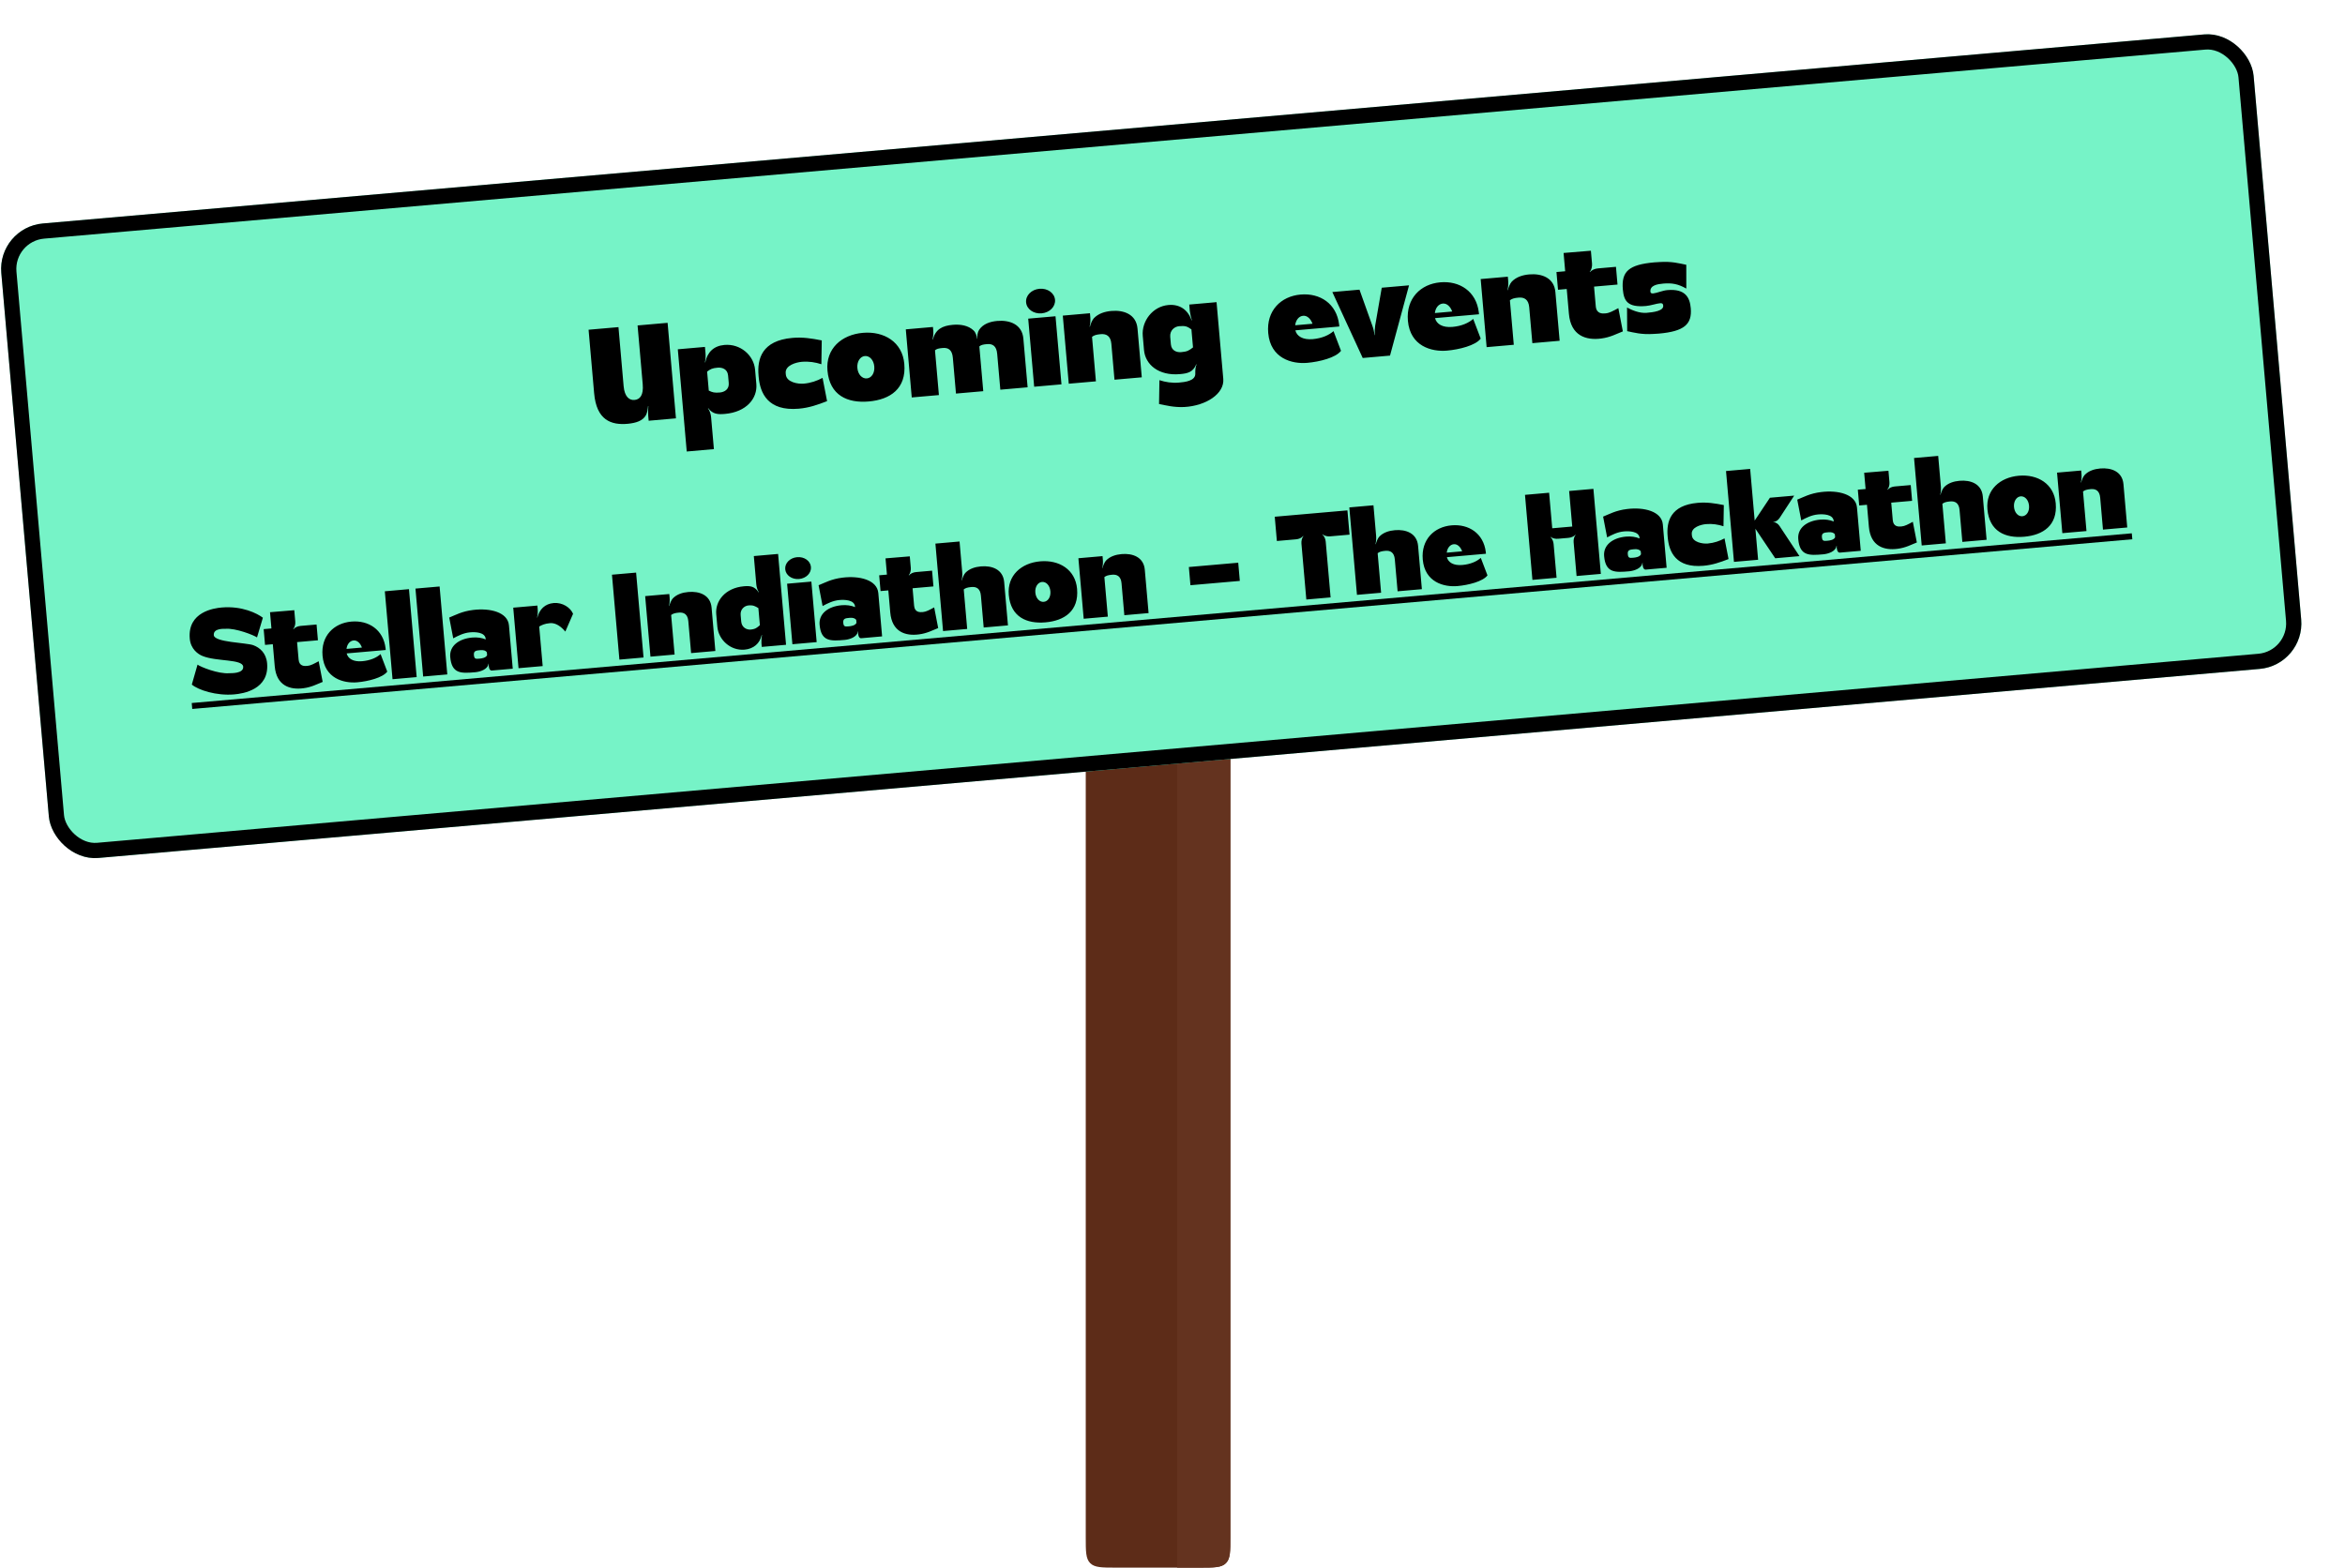
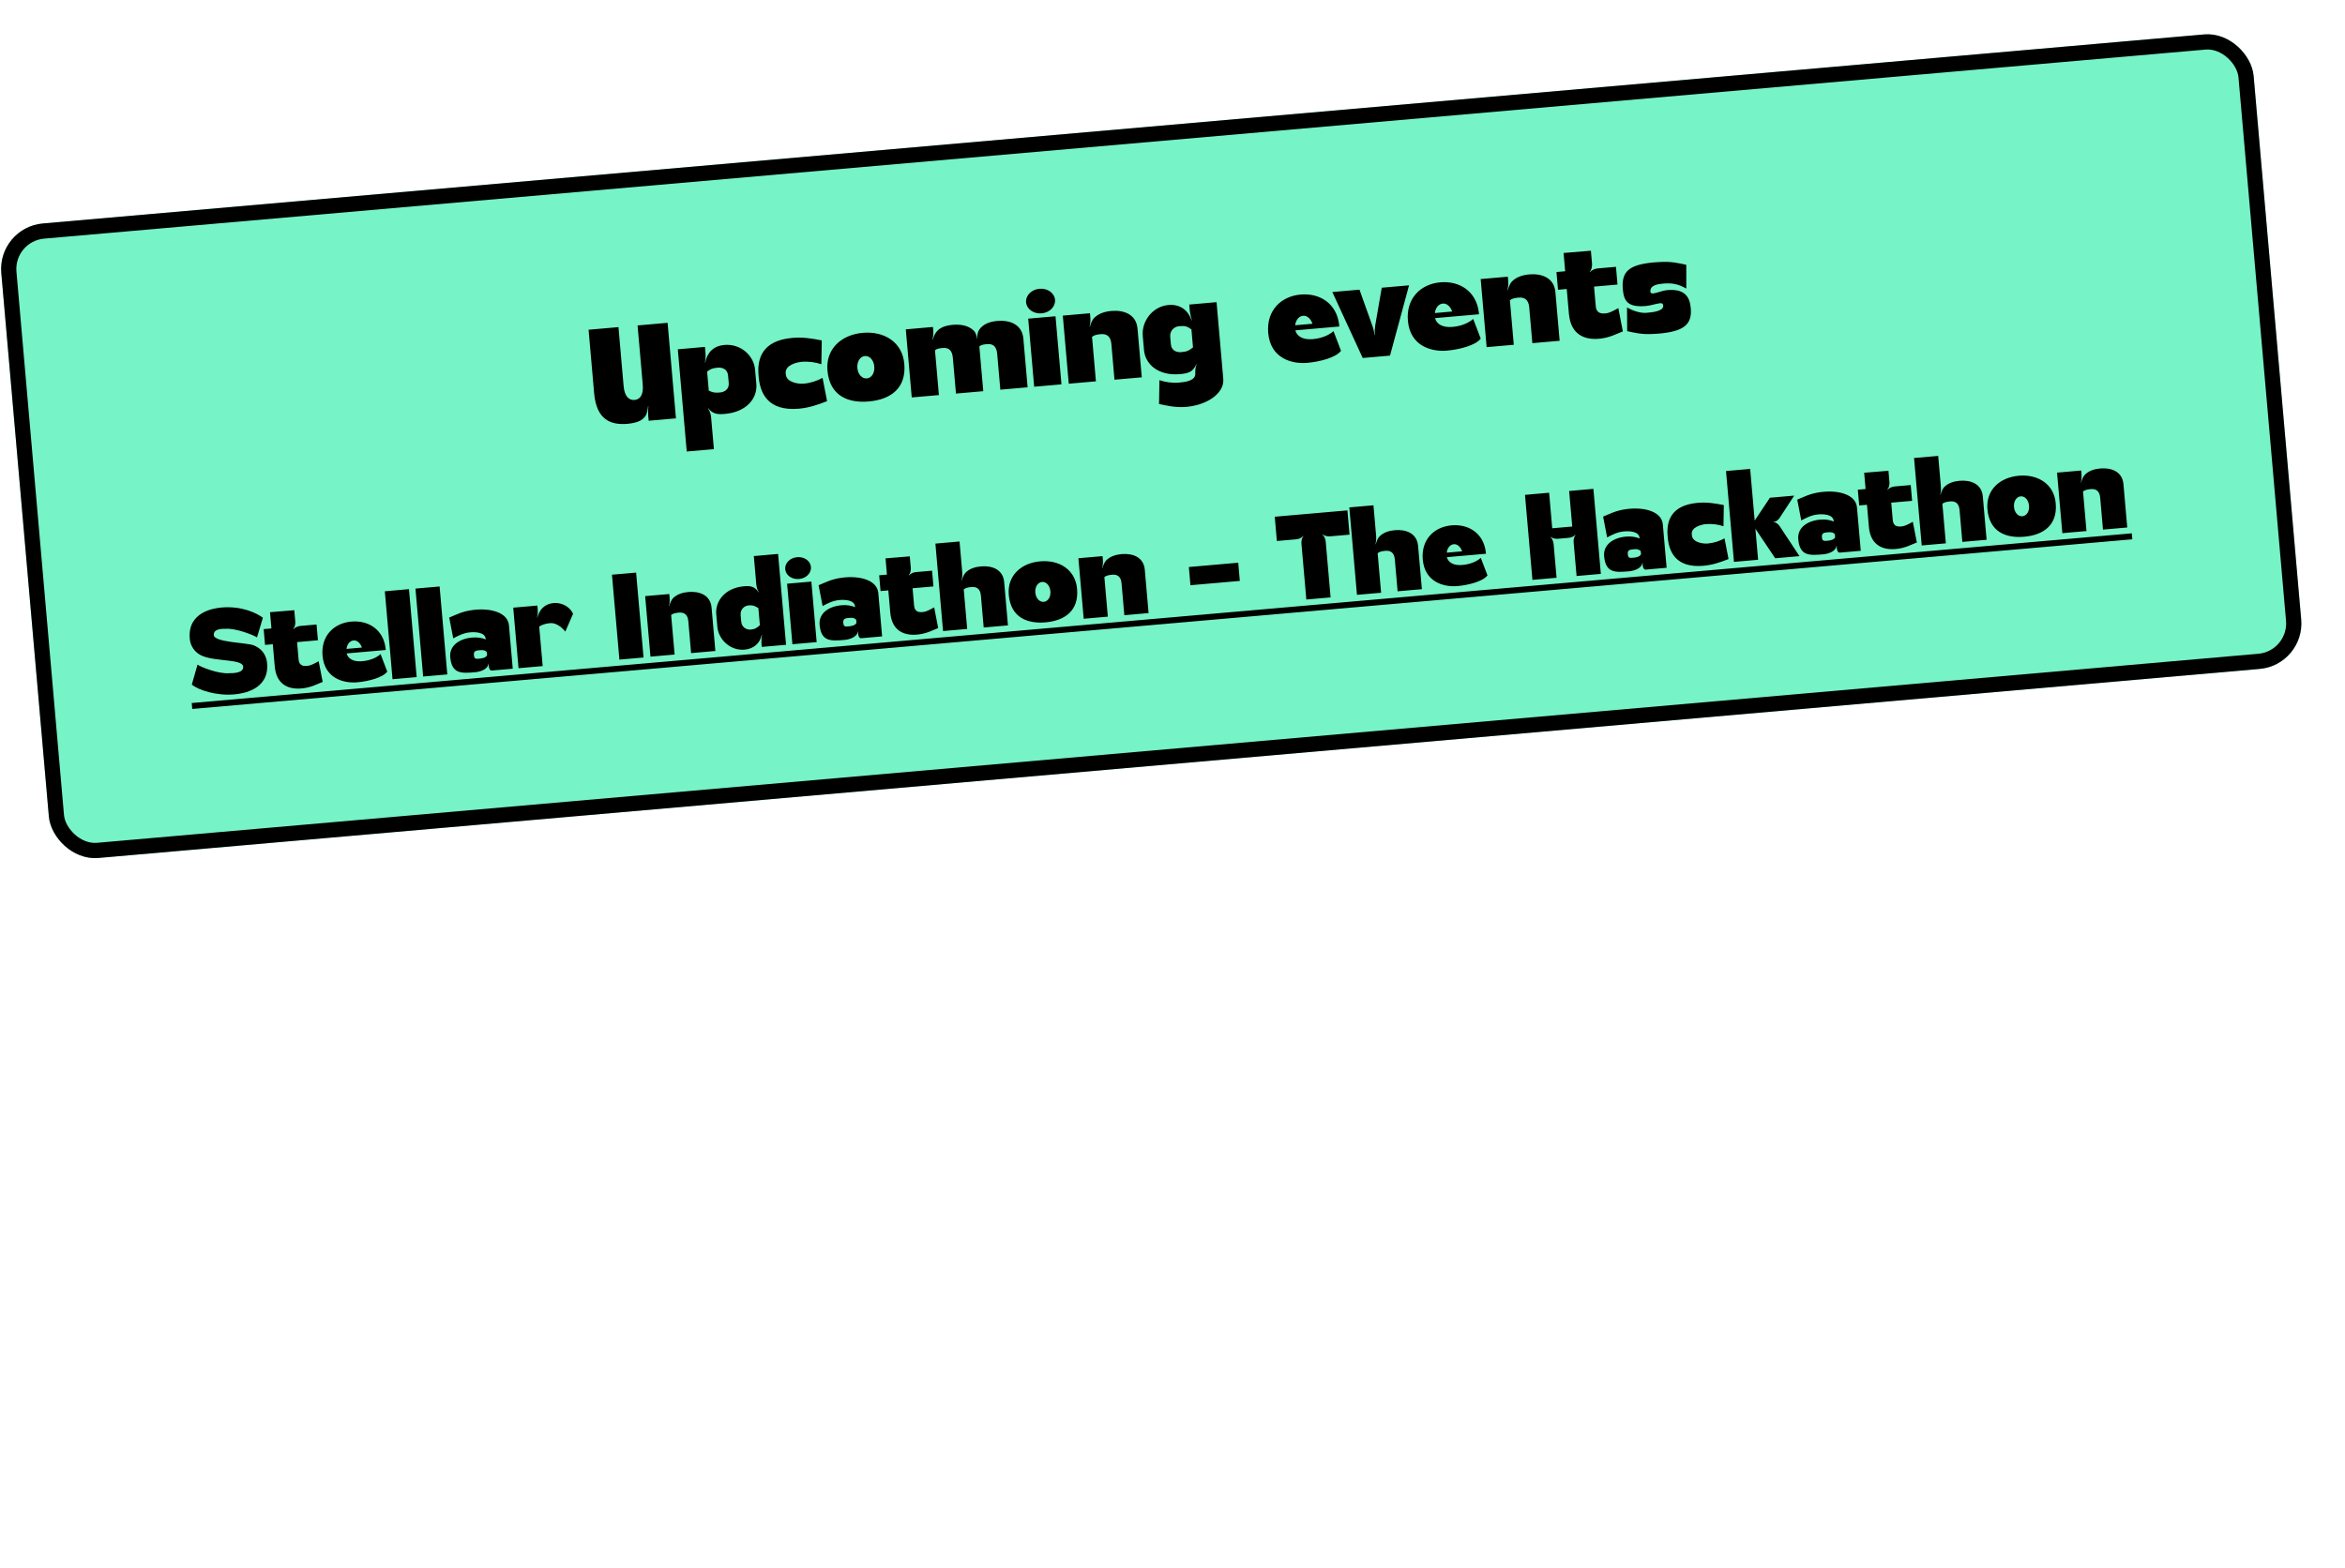
<svg xmlns="http://www.w3.org/2000/svg" width="169" height="113" viewBox="0 0 169 113" fill="none">
  <g clip-path="url(#clip0_4987_52890)">
-     <path d="M78.248 44.98H88.67V110.806C88.67 111.84 88.67 112.357 88.349 112.678C88.028 113 87.51 113 86.476 113H80.442C79.408 113 78.891 113 78.569 112.678C78.248 112.357 78.248 111.84 78.248 110.806V44.98Z" fill="#5D2C18" />
-     <rect width="3.84" height="68.019" transform="translate(84.83 44.98)" fill="#64331F" />
-   </g>
+     </g>
  <g filter="url(#filter0_d_4987_52890)">
    <rect x="2" y="14.201" width="162.942" height="45.913" rx="3.291" transform="rotate(-5 2 14.201)" fill="#76F3C7" />
    <rect x="2.594" y="14.7" width="161.845" height="44.815" rx="2.743" transform="rotate(-5 2.594 14.7)" stroke="black" stroke-width="1.097" />
    <path d="M48.143 21.265L50.307 21.076L50.909 27.962L48.942 28.134L48.91 27.77C48.899 27.533 48.899 27.305 48.919 27.075L48.899 27.077C48.877 27.277 48.843 27.567 48.739 27.745C48.507 28.142 48.044 28.291 47.455 28.353C46.226 28.47 45.181 28.086 45.012 26.148L44.612 21.574L46.766 21.386L47.138 25.645C47.205 26.402 47.545 26.67 47.919 26.637C48.312 26.603 48.584 26.302 48.513 25.495L48.143 21.265ZM53.441 27.869L53.644 30.18L51.686 30.352L51.042 22.984L52.999 22.813L53.038 23.256C53.057 23.472 53.047 23.701 52.997 23.923L53.018 23.931C53.171 23.194 53.627 22.738 54.404 22.67C55.545 22.57 56.52 23.407 56.612 24.459L56.702 25.482C56.793 26.525 55.987 27.507 54.443 27.642C53.951 27.686 53.563 27.67 53.237 27.233L53.218 27.244C53.342 27.412 53.423 27.662 53.441 27.869ZM53.155 24.593L53.274 25.961C53.533 26.087 53.676 26.134 54.07 26.099C54.394 26.071 54.754 25.881 54.713 25.409L54.666 24.877C54.625 24.405 54.237 24.281 53.913 24.309C53.52 24.343 53.387 24.414 53.155 24.593ZM58.827 24.801C58.876 25.361 59.7 25.497 60.114 25.461C60.625 25.417 61.077 25.258 61.475 25.045L61.8 26.721C61.109 26.99 60.504 27.201 59.766 27.266C57.533 27.461 56.972 26.143 56.869 24.972L56.861 24.874C56.757 23.693 57.086 22.356 59.3 22.163C60.047 22.097 60.69 22.2 61.417 22.344L61.389 24.061C60.96 23.92 60.487 23.843 59.976 23.887C59.563 23.924 58.769 24.142 58.818 24.703L58.827 24.801ZM61.828 24.518C61.691 22.945 62.841 21.932 64.376 21.798C65.91 21.664 67.228 22.46 67.366 24.034C67.523 25.824 66.343 26.611 64.808 26.745C63.274 26.88 61.985 26.309 61.828 24.518ZM64.522 23.47C64.187 23.499 63.942 23.868 63.983 24.33C64.024 24.802 64.329 25.112 64.663 25.083C65.007 25.053 65.243 24.695 65.202 24.223C65.162 23.761 64.866 23.44 64.522 23.47ZM72.758 21.58C73.048 21.148 73.559 20.985 74.06 20.941C74.955 20.862 75.855 21.18 75.946 22.213L76.253 25.724L74.286 25.896L74.059 23.309C74.01 22.749 73.737 22.575 73.324 22.611C73.019 22.637 72.884 22.679 72.774 22.778L73.056 26.004L71.089 26.176L70.863 23.589C70.814 23.029 70.541 22.854 70.128 22.89C69.823 22.917 69.688 22.959 69.577 23.057L69.859 26.284L67.902 26.455L67.473 21.547L69.43 21.375L69.451 21.611C69.471 21.838 69.45 22.058 69.4 22.28L69.421 22.288C69.613 21.538 70.106 21.287 70.864 21.22C71.424 21.171 71.988 21.271 72.356 21.625C72.507 21.76 72.589 22.021 72.617 22.227L72.636 22.225C72.609 22.019 72.644 21.748 72.758 21.58ZM76.143 19.599C76.1 19.107 76.528 18.673 77.108 18.622C77.689 18.572 78.185 18.924 78.228 19.416C78.271 19.908 77.843 20.342 77.263 20.393C76.683 20.444 76.186 20.091 76.143 19.599ZM76.725 25.683L76.295 20.775L78.263 20.603L78.692 25.511L76.725 25.683ZM81.025 20.747C81.352 20.402 81.825 20.261 82.288 20.221C83.183 20.142 84.083 20.46 84.173 21.493L84.48 25.005L82.513 25.177L82.287 22.59C82.238 22.029 81.935 21.857 81.522 21.893C81.198 21.922 81.034 21.976 80.895 22.087L81.175 25.294L79.218 25.465L78.788 20.557L80.746 20.385L80.772 20.68C80.79 20.887 80.774 21.156 80.721 21.349L80.742 21.357C80.794 21.164 80.89 20.898 81.025 20.747ZM88.337 24.727C88.329 24.529 88.345 24.26 88.428 24.074L88.408 24.066C88.17 24.632 87.801 24.724 87.231 24.774C85.686 24.909 84.732 24.081 84.64 23.038L84.551 22.015C84.459 20.962 85.257 19.892 86.398 19.792C87.215 19.72 87.806 20.134 88.071 20.904L88.09 20.893C88.022 20.68 87.973 20.457 87.943 20.232L87.902 19.759L89.869 19.587L90.353 25.115C90.447 26.187 89.115 27.057 87.547 27.145C86.807 27.18 86.239 27.031 85.724 26.928L85.752 25.21C86.181 25.351 86.653 25.429 87.165 25.384C87.578 25.348 88.364 25.269 88.337 24.727ZM88.172 22.848L88.058 21.55C87.741 21.32 87.599 21.282 87.166 21.32C86.842 21.349 86.489 21.617 86.53 22.09L86.576 22.621C86.618 23.093 87.005 23.218 87.33 23.189C87.763 23.151 87.884 23.071 88.172 22.848ZM98.298 21.675L98.838 23.094C98.466 23.593 97.282 23.884 96.407 23.961C95.305 24.058 93.753 23.648 93.592 21.809C93.451 20.196 94.51 19.161 95.926 19.038C97.313 18.916 98.52 19.683 98.703 21.203L98.715 21.341L95.547 21.618C95.654 22.045 96.084 22.314 96.802 22.252C97.471 22.193 97.976 21.96 98.298 21.675ZM95.535 21.252L96.784 21.143C96.653 20.778 96.395 20.543 96.11 20.568C95.805 20.594 95.581 20.872 95.535 21.252ZM101.3 21.283L101.774 18.546L103.741 18.374L102.37 23.439L100.403 23.611L98.213 18.857L100.17 18.686L101.103 21.3C101.181 21.512 101.23 21.735 101.25 21.962L101.27 21.96C101.26 21.733 101.269 21.504 101.3 21.283ZM108.365 20.794L108.906 22.213C108.533 22.712 107.349 23.004 106.474 23.08C105.372 23.177 103.82 22.767 103.659 20.928C103.518 19.315 104.577 18.281 105.993 18.157C107.38 18.035 108.587 18.802 108.77 20.322L108.782 20.46L105.615 20.737C105.721 21.164 106.151 21.433 106.869 21.371C107.538 21.312 108.043 21.08 108.365 20.794ZM105.602 20.372L106.852 20.262C106.721 19.897 106.462 19.662 106.177 19.687C105.872 19.714 105.648 19.991 105.602 20.372ZM111.14 18.113C111.467 17.767 111.94 17.627 112.402 17.586C113.298 17.508 114.198 17.826 114.288 18.858L114.595 22.37L112.628 22.542L112.402 19.955C112.353 19.394 112.05 19.223 111.637 19.259C111.312 19.287 111.149 19.341 111.01 19.452L111.29 22.659L109.333 22.83L108.903 17.922L110.861 17.751L110.887 18.046C110.905 18.252 110.889 18.521 110.836 18.714L110.857 18.722C110.909 18.529 111.005 18.263 111.14 18.113ZM116.847 15.879L116.928 16.804C116.945 17 116.898 17.252 116.763 17.403L116.784 17.421C116.909 17.261 117.149 17.171 117.355 17.153L118.654 17.039L118.765 18.318L117.074 18.466L117.198 19.882C117.247 20.443 117.68 20.415 117.906 20.395C118.182 20.371 118.427 20.231 118.825 20.017L119.15 21.694C118.661 21.885 118.255 22.119 117.589 22.207C116.502 22.352 115.402 22.012 115.263 20.428L115.106 18.638L114.477 18.693L114.365 17.414L114.994 17.359L114.879 16.041L116.847 15.879ZM121.136 18.834C121.145 18.942 121.227 18.965 121.345 18.955C121.591 18.933 122.02 18.747 122.355 18.718C123.653 18.604 123.977 19.25 124.044 20.017C124.147 21.187 123.567 21.694 121.737 21.854C121.619 21.864 121.5 21.865 121.372 21.876C120.485 21.934 119.966 21.781 119.462 21.677L119.451 19.973C119.795 20.161 120.351 20.399 120.863 20.355C121.276 20.319 122.22 20.236 122.038 19.746C122.012 19.669 121.931 19.657 121.813 19.667C121.567 19.688 121.164 19.833 120.82 19.863C119.501 19.978 119.222 19.507 119.149 18.671C119.036 17.382 119.567 16.88 121.426 16.717C121.544 16.707 121.673 16.706 121.801 16.695C122.688 16.637 123.207 16.79 123.721 16.893L123.723 18.608C123.149 18.281 122.705 18.191 122.066 18.247C121.643 18.284 121.095 18.372 121.136 18.834Z" fill="black" />
    <path d="M20.448 44.314C20.913 44.485 21.379 44.876 21.444 45.619C21.609 47.508 19.723 47.805 19.076 47.861C17.782 47.974 16.476 47.542 16.018 47.151L16.43 45.714C16.629 45.873 17.935 46.402 18.722 46.333C18.792 46.327 19.766 46.382 19.72 45.858C19.672 45.307 17.794 45.498 16.808 45.099C16.453 44.963 15.935 44.586 15.87 43.842C15.7 41.901 17.634 41.644 18.167 41.597C19.645 41.468 20.733 42.025 21.139 42.333L20.717 43.753C20.5 43.596 19.177 43.069 18.442 43.133C18.372 43.139 17.556 43.069 17.602 43.594C17.647 44.11 19.948 44.129 20.448 44.314ZM23.402 41.791L23.474 42.613C23.489 42.788 23.447 43.012 23.327 43.146L23.346 43.162C23.457 43.02 23.67 42.94 23.854 42.924L25.008 42.823L25.107 43.959L23.604 44.091L23.714 45.35C23.757 45.848 24.143 45.823 24.344 45.806C24.589 45.784 24.807 45.66 25.16 45.47L25.449 46.96C25.015 47.13 24.654 47.338 24.062 47.416C23.095 47.545 22.117 47.243 21.994 45.835L21.855 44.244L21.295 44.293L21.196 43.156L21.755 43.107L21.653 41.936L23.402 41.791ZM29.623 44.956L30.103 46.218C29.772 46.661 28.72 46.921 27.942 46.989C26.962 47.074 25.582 46.711 25.439 45.075C25.314 43.642 26.256 42.722 27.515 42.612C28.747 42.504 29.82 43.186 29.982 44.537L29.993 44.66L27.178 44.906C27.273 45.285 27.655 45.525 28.293 45.469C28.888 45.417 29.337 45.21 29.623 44.956ZM27.167 44.581L28.277 44.484C28.161 44.159 27.931 43.95 27.678 43.972C27.407 43.996 27.208 44.242 27.167 44.581ZM30.483 46.766L29.928 40.428L31.668 40.275L32.223 46.614L30.483 46.766ZM32.69 46.573L32.136 40.234L33.876 40.082L34.43 46.421L32.69 46.573ZM37.398 45.65C37.354 46.059 36.788 46.232 36.447 46.262C35.441 46.35 34.749 46.393 34.642 45.169C34.571 44.365 35.266 43.846 36.228 43.762C36.586 43.73 36.917 43.781 37.2 43.897L37.197 43.862C37.153 43.364 36.43 43.356 36.063 43.388C35.608 43.428 35.212 43.63 34.858 43.82L34.569 42.321C35.003 42.151 35.472 41.872 36.301 41.773C37.512 41.623 38.79 41.934 38.874 42.887L39.147 46.008L37.634 46.141C37.451 46.157 37.395 45.827 37.415 45.649L37.398 45.65ZM36.347 45.02C36.372 45.308 36.469 45.309 36.74 45.285C36.924 45.269 37.211 45.226 37.299 45.033L37.281 44.824C37.209 44.707 37.046 44.65 36.818 44.67C36.512 44.697 36.32 44.714 36.347 45.02ZM40.918 42.321C41.078 41.725 41.466 41.33 42.096 41.275C42.734 41.219 43.305 41.601 43.494 42.051L42.936 43.333C42.641 42.98 42.255 42.688 41.835 42.725C41.433 42.76 41.23 42.866 41.054 42.969L41.304 45.82L39.564 45.972L39.182 41.609L40.922 41.457L40.945 41.719C40.961 41.903 40.947 42.142 40.901 42.322L40.918 42.321ZM48.573 45.201L46.833 45.354L46.297 39.233L48.037 39.081L48.573 45.201ZM50.678 40.947C50.969 40.639 51.39 40.514 51.8 40.479C52.596 40.409 53.396 40.691 53.477 41.609L53.749 44.731L52.001 44.884L51.8 42.584C51.756 42.086 51.487 41.933 51.12 41.965C50.831 41.991 50.686 42.039 50.562 42.138L50.812 44.988L49.072 45.14L48.69 40.777L50.43 40.625L50.453 40.887C50.469 41.071 50.455 41.31 50.408 41.481L50.426 41.489C50.473 41.317 50.558 41.081 50.678 40.947ZM56.699 39.927L56.521 37.889L58.27 37.736L58.843 44.285L57.094 44.438L57.07 44.167C57.062 43.974 57.071 43.771 57.107 43.582L57.089 43.575C56.958 44.195 56.498 44.578 55.851 44.635C54.837 44.724 53.974 43.918 53.892 42.983L53.812 42.073C53.731 41.147 54.44 40.186 55.813 40.066C56.276 40.025 56.589 40.077 56.864 40.502L56.881 40.492C56.78 40.343 56.715 40.11 56.699 39.927ZM56.957 42.873L56.849 41.64C56.617 41.502 56.486 41.417 56.136 41.447C55.848 41.472 55.535 41.72 55.571 42.14L55.613 42.612C55.649 43.032 56 43.212 56.288 43.187C56.638 43.157 56.752 43.05 56.957 42.873ZM58.784 38.837C58.745 38.4 59.126 38.014 59.642 37.969C60.158 37.924 60.599 38.237 60.637 38.675C60.676 39.112 60.295 39.498 59.779 39.543C59.264 39.588 58.822 39.274 58.784 38.837ZM59.301 44.245L58.919 39.882L60.668 39.729L61.05 44.092L59.301 44.245ZM64.017 43.322C63.974 43.731 63.407 43.904 63.066 43.933C62.061 44.021 61.368 44.064 61.261 42.84C61.191 42.036 61.886 41.517 62.847 41.433C63.206 41.401 63.536 41.452 63.819 41.568L63.816 41.533C63.773 41.035 63.05 41.027 62.683 41.059C62.228 41.099 61.831 41.301 61.478 41.491L61.188 39.992C61.623 39.822 62.092 39.543 62.92 39.444C64.132 39.294 65.41 39.605 65.493 40.558L65.766 43.679L64.254 43.812C64.07 43.828 64.015 43.498 64.034 43.32L64.017 43.322ZM62.966 42.691C62.992 42.98 63.088 42.98 63.359 42.956C63.543 42.94 63.83 42.897 63.919 42.705L63.901 42.495C63.829 42.378 63.665 42.322 63.438 42.341C63.132 42.368 62.94 42.385 62.966 42.691ZM67.761 37.91L67.833 38.732C67.848 38.907 67.806 39.131 67.686 39.265L67.705 39.281C67.816 39.139 68.029 39.059 68.213 39.043L69.367 38.942L69.466 40.078L67.962 40.21L68.072 41.469C68.116 41.967 68.501 41.942 68.703 41.925C68.947 41.903 69.166 41.779 69.519 41.589L69.808 43.079C69.374 43.249 69.013 43.457 68.421 43.535C67.454 43.664 66.476 43.362 66.353 41.954L66.214 40.363L65.654 40.412L65.555 39.275L66.114 39.226L66.012 38.055L67.761 37.91ZM71.765 39.102C72.055 38.795 72.476 38.67 72.887 38.634C73.683 38.564 74.483 38.847 74.563 39.765L74.836 42.886L73.087 43.039L72.886 40.739C72.842 40.241 72.574 40.088 72.206 40.121C71.918 40.146 71.772 40.194 71.649 40.293L71.898 43.143L70.158 43.295L69.607 36.991L71.347 36.839L71.539 39.042C71.555 39.226 71.541 39.465 71.494 39.637L71.513 39.644C71.559 39.472 71.644 39.236 71.765 39.102ZM74.895 40.687C74.772 39.288 75.795 38.388 77.159 38.269C78.523 38.15 79.695 38.858 79.817 40.256C79.956 41.848 78.907 42.547 77.544 42.667C76.18 42.786 75.034 42.278 74.895 40.687ZM77.289 39.755C76.992 39.781 76.773 40.109 76.809 40.52C76.846 40.939 77.117 41.215 77.414 41.189C77.72 41.162 77.93 40.844 77.894 40.425C77.858 40.014 77.595 39.728 77.289 39.755ZM81.9 38.215C82.191 37.908 82.611 37.783 83.022 37.747C83.818 37.677 84.618 37.96 84.698 38.878L84.971 41.999L83.223 42.152L83.021 39.853C82.978 39.354 82.709 39.202 82.342 39.234C82.053 39.259 81.908 39.307 81.784 39.406L82.034 42.256L80.294 42.408L79.912 38.046L81.652 37.893L81.675 38.156C81.691 38.339 81.677 38.578 81.63 38.75L81.648 38.757C81.695 38.586 81.78 38.349 81.9 38.215ZM87.873 38.679L91.431 38.368L91.546 39.68L87.987 39.991L87.873 38.679ZM94.063 35.054L99.301 34.596L99.454 36.345L98.046 36.468C97.871 36.483 97.647 36.441 97.505 36.321L97.497 36.34C97.639 36.451 97.719 36.664 97.736 36.847L98.088 40.869L96.339 41.022L95.987 37C95.971 36.817 96.013 36.593 96.125 36.46L96.114 36.443C95.995 36.586 95.79 36.665 95.607 36.681L94.216 36.803L94.063 35.054ZM101.595 36.492C101.885 36.185 102.306 36.06 102.717 36.024C103.512 35.954 104.312 36.237 104.393 37.155L104.666 40.276L102.917 40.429L102.716 38.13C102.672 37.631 102.404 37.479 102.036 37.511C101.748 37.536 101.602 37.584 101.479 37.683L101.728 40.533L99.988 40.685L99.437 34.382L101.177 34.229L101.369 36.433C101.385 36.616 101.371 36.855 101.324 37.027L101.343 37.034C101.389 36.863 101.474 36.626 101.595 36.492ZM108.913 38.019L109.394 39.281C109.062 39.724 108.01 39.984 107.232 40.052C106.253 40.137 104.873 39.773 104.73 38.139C104.605 36.705 105.546 35.785 106.805 35.675C108.038 35.567 109.111 36.249 109.273 37.6L109.284 37.722L106.468 37.969C106.563 38.348 106.945 38.588 107.584 38.532C108.178 38.48 108.627 38.273 108.913 38.019ZM106.458 37.644L107.568 37.547C107.451 37.222 107.222 37.013 106.968 37.035C106.697 37.059 106.498 37.305 106.458 37.644ZM115.279 33.198L117.028 33.045L117.564 39.174L115.815 39.327L115.603 36.897C115.587 36.713 115.629 36.498 115.749 36.355L115.74 36.347C115.619 36.481 115.415 36.561 115.231 36.577L114.479 36.642C114.296 36.658 114.08 36.616 113.939 36.505L113.931 36.514C114.064 36.635 114.144 36.839 114.16 37.023L114.373 39.453L112.633 39.606L112.097 33.477L113.836 33.324L114.061 35.886L115.503 35.76L115.279 33.198ZM120.556 38.375C120.512 38.784 119.946 38.957 119.605 38.987C118.6 39.075 117.907 39.118 117.8 37.894C117.73 37.089 118.425 36.57 119.386 36.486C119.745 36.455 120.075 36.505 120.358 36.621L120.355 36.587C120.312 36.088 119.589 36.081 119.222 36.113C118.767 36.153 118.37 36.355 118.017 36.544L117.727 35.045C118.162 34.875 118.631 34.596 119.459 34.498C120.671 34.347 121.949 34.659 122.032 35.612L122.305 38.733L120.793 38.865C120.609 38.881 120.554 38.551 120.573 38.373L120.556 38.375ZM119.505 37.745C119.53 38.033 119.627 38.033 119.898 38.01C120.082 37.994 120.369 37.951 120.458 37.758L120.44 37.548C120.368 37.431 120.204 37.375 119.977 37.395C119.671 37.422 119.478 37.438 119.505 37.745ZM124.125 36.398C124.168 36.896 124.901 37.017 125.269 36.985C125.723 36.945 126.125 36.804 126.478 36.615L126.767 38.105C126.154 38.343 125.615 38.532 124.96 38.589C122.975 38.763 122.476 37.59 122.385 36.55L122.377 36.462C122.285 35.413 122.578 34.225 124.545 34.053C125.21 33.995 125.781 34.085 126.427 34.214L126.402 35.74C126.021 35.615 125.601 35.546 125.146 35.586C124.779 35.618 124.073 35.812 124.117 36.31L124.125 36.398ZM131.498 33.532L130.449 35.139C130.348 35.289 130.184 35.427 129.998 35.426L129.991 35.444C130.176 35.445 130.346 35.571 130.448 35.73L131.88 37.895L130.131 38.048L128.702 35.918L128.898 38.156L127.158 38.308L126.585 31.76L128.325 31.607L128.651 35.332L129.749 33.685L131.498 33.532ZM134.547 37.151C134.503 37.56 133.937 37.733 133.596 37.763C132.59 37.851 131.898 37.894 131.791 36.67C131.72 35.865 132.415 35.346 133.377 35.262C133.735 35.231 134.066 35.281 134.349 35.397L134.346 35.362C134.302 34.864 133.579 34.857 133.212 34.889C132.757 34.929 132.361 35.131 132.008 35.32L131.718 33.822C132.152 33.651 132.621 33.373 133.45 33.274C134.661 33.123 135.939 33.435 136.023 34.388L136.296 37.509L134.783 37.641C134.6 37.657 134.544 37.327 134.564 37.15L134.547 37.151ZM133.496 36.52C133.521 36.809 133.618 36.809 133.889 36.786C134.073 36.77 134.36 36.727 134.448 36.534L134.43 36.324C134.358 36.207 134.195 36.151 133.967 36.171C133.661 36.198 133.469 36.215 133.496 36.52ZM138.291 31.74L138.363 32.562C138.378 32.737 138.336 32.961 138.215 33.094L138.234 33.11C138.345 32.969 138.559 32.888 138.742 32.872L139.896 32.771L139.996 33.908L138.492 34.039L138.602 35.298C138.646 35.797 139.031 35.772 139.232 35.754C139.477 35.733 139.695 35.608 140.049 35.419L140.338 36.909C139.903 37.079 139.542 37.287 138.95 37.365C137.983 37.493 137.006 37.191 136.882 35.784L136.743 34.192L136.184 34.241L136.084 33.105L136.644 33.056L136.541 31.884L138.291 31.74ZM142.294 32.931C142.585 32.624 143.005 32.499 143.416 32.463C144.212 32.394 145.012 32.676 145.092 33.594L145.365 36.715L143.617 36.868L143.416 34.569C143.372 34.071 143.103 33.918 142.736 33.95C142.447 33.975 142.302 34.023 142.178 34.122L142.428 36.972L140.688 37.125L140.136 30.821L141.876 30.669L142.069 32.872C142.085 33.056 142.071 33.295 142.024 33.466L142.042 33.473C142.089 33.302 142.174 33.065 142.294 32.931ZM145.424 34.517C145.302 33.118 146.324 32.218 147.688 32.098C149.052 31.979 150.224 32.687 150.347 34.086C150.486 35.677 149.437 36.377 148.073 36.496C146.709 36.615 145.563 36.108 145.424 34.517ZM147.818 33.585C147.521 33.611 147.303 33.938 147.339 34.349C147.376 34.769 147.647 35.045 147.944 35.019C148.25 34.992 148.46 34.674 148.423 34.254C148.387 33.843 148.124 33.558 147.818 33.585ZM152.43 32.045C152.72 31.737 153.141 31.613 153.552 31.576C154.347 31.507 155.147 31.789 155.228 32.707L155.501 35.829L153.752 35.982L153.551 33.682C153.507 33.184 153.238 33.031 152.871 33.063C152.583 33.089 152.437 33.136 152.314 33.235L152.563 36.086L150.823 36.238L150.441 31.875L152.181 31.723L152.204 31.985C152.22 32.169 152.206 32.408 152.159 32.579L152.178 32.587C152.224 32.415 152.309 32.179 152.43 32.045Z" fill="black" />
    <path d="M16.012 48.482L155.828 36.249L155.866 36.678L16.049 48.91L16.012 48.482Z" fill="black" />
  </g>
  <defs>
    <filter id="filter0_d_4987_52890" x="-0.194" y="0" width="168.517" height="62.134" filterUnits="userSpaceOnUse" color-interpolation-filters="sRGB">
      <feFlood flood-opacity="0" result="BackgroundImageFix" />
      <feColorMatrix in="SourceAlpha" type="matrix" values="0 0 0 0 0 0 0 0 0 0 0 0 0 0 0 0 0 0 127 0" result="hardAlpha" />
      <feOffset dx="-2.194" dy="2.194" />
      <feComposite in2="hardAlpha" operator="out" />
      <feColorMatrix type="matrix" values="0 0 0 0 0.463 0 0 0 0 0.953 0 0 0 0 0.78 0 0 0 1 0" />
      <feBlend mode="normal" in2="BackgroundImageFix" result="effect1_dropShadow_4987_52890" />
      <feBlend mode="normal" in="SourceGraphic" in2="effect1_dropShadow_4987_52890" result="shape" />
    </filter>
    <clipPath id="clip0_4987_52890">
      <path d="M78.248 44.98H88.67V110.806C88.67 111.84 88.67 112.357 88.349 112.678C88.028 113 87.51 113 86.476 113H80.442C79.408 113 78.891 113 78.569 112.678C78.248 112.357 78.248 111.84 78.248 110.806V44.98Z" fill="white" />
    </clipPath>
  </defs>
</svg>